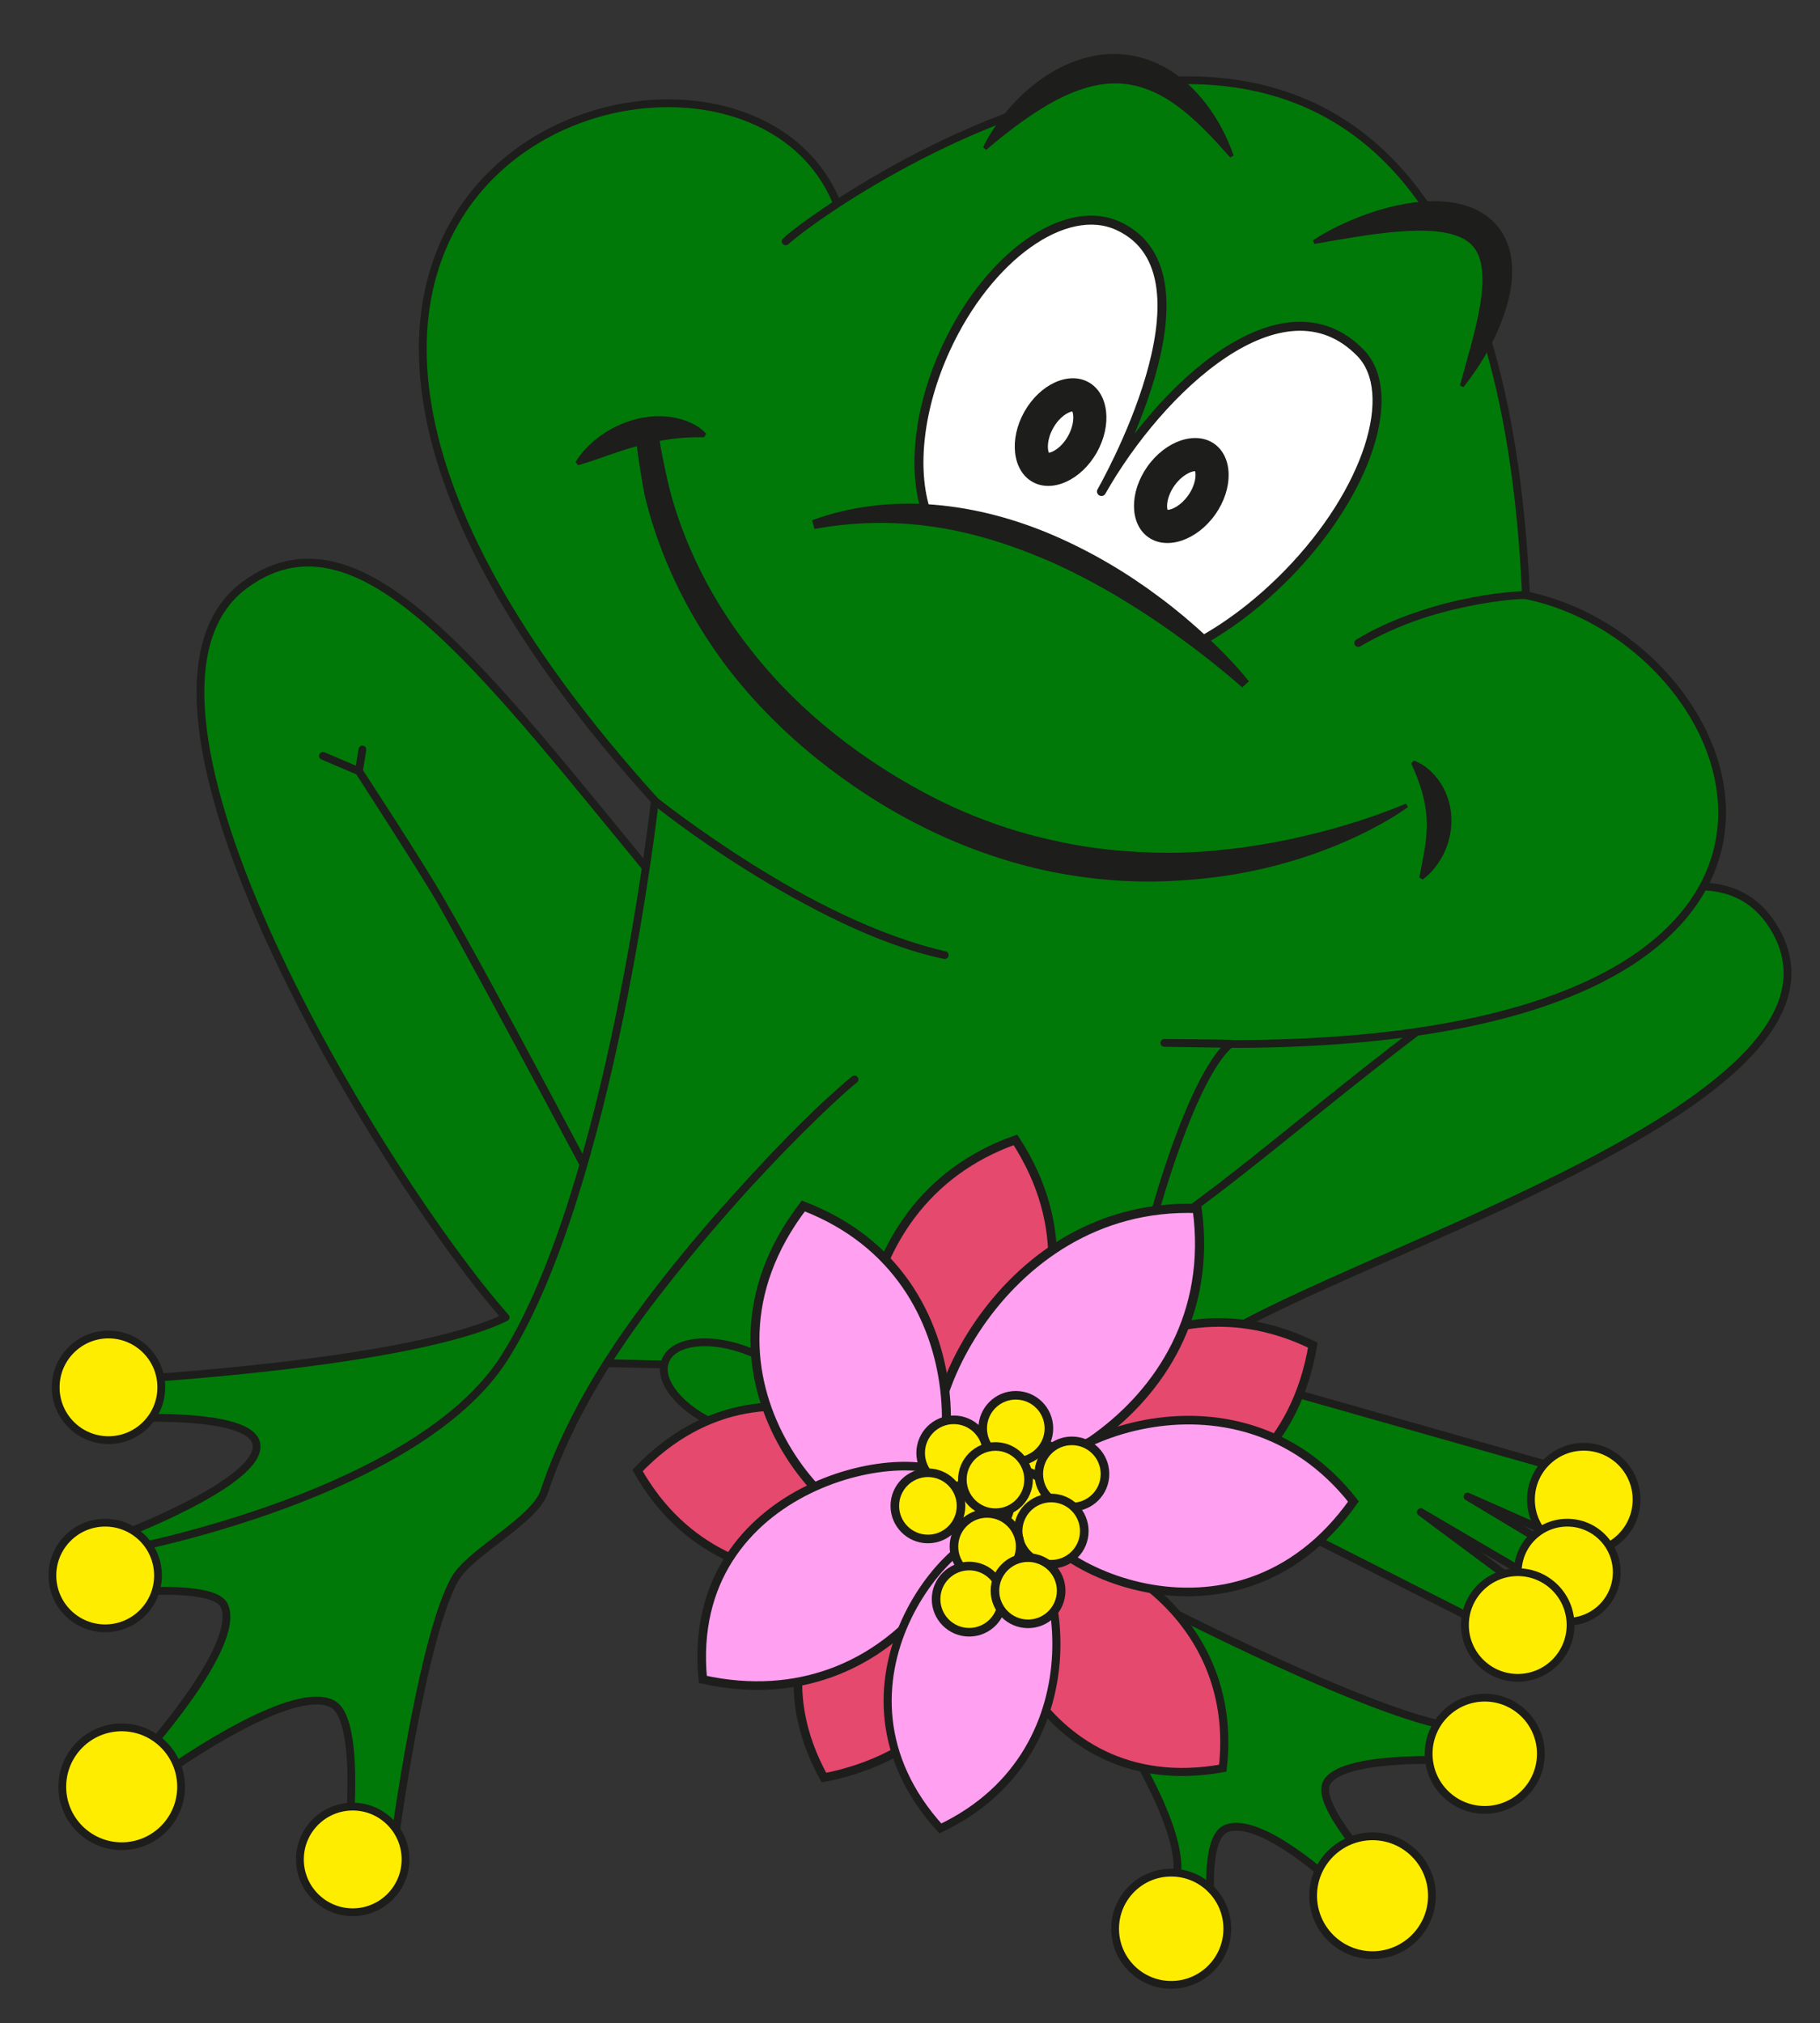
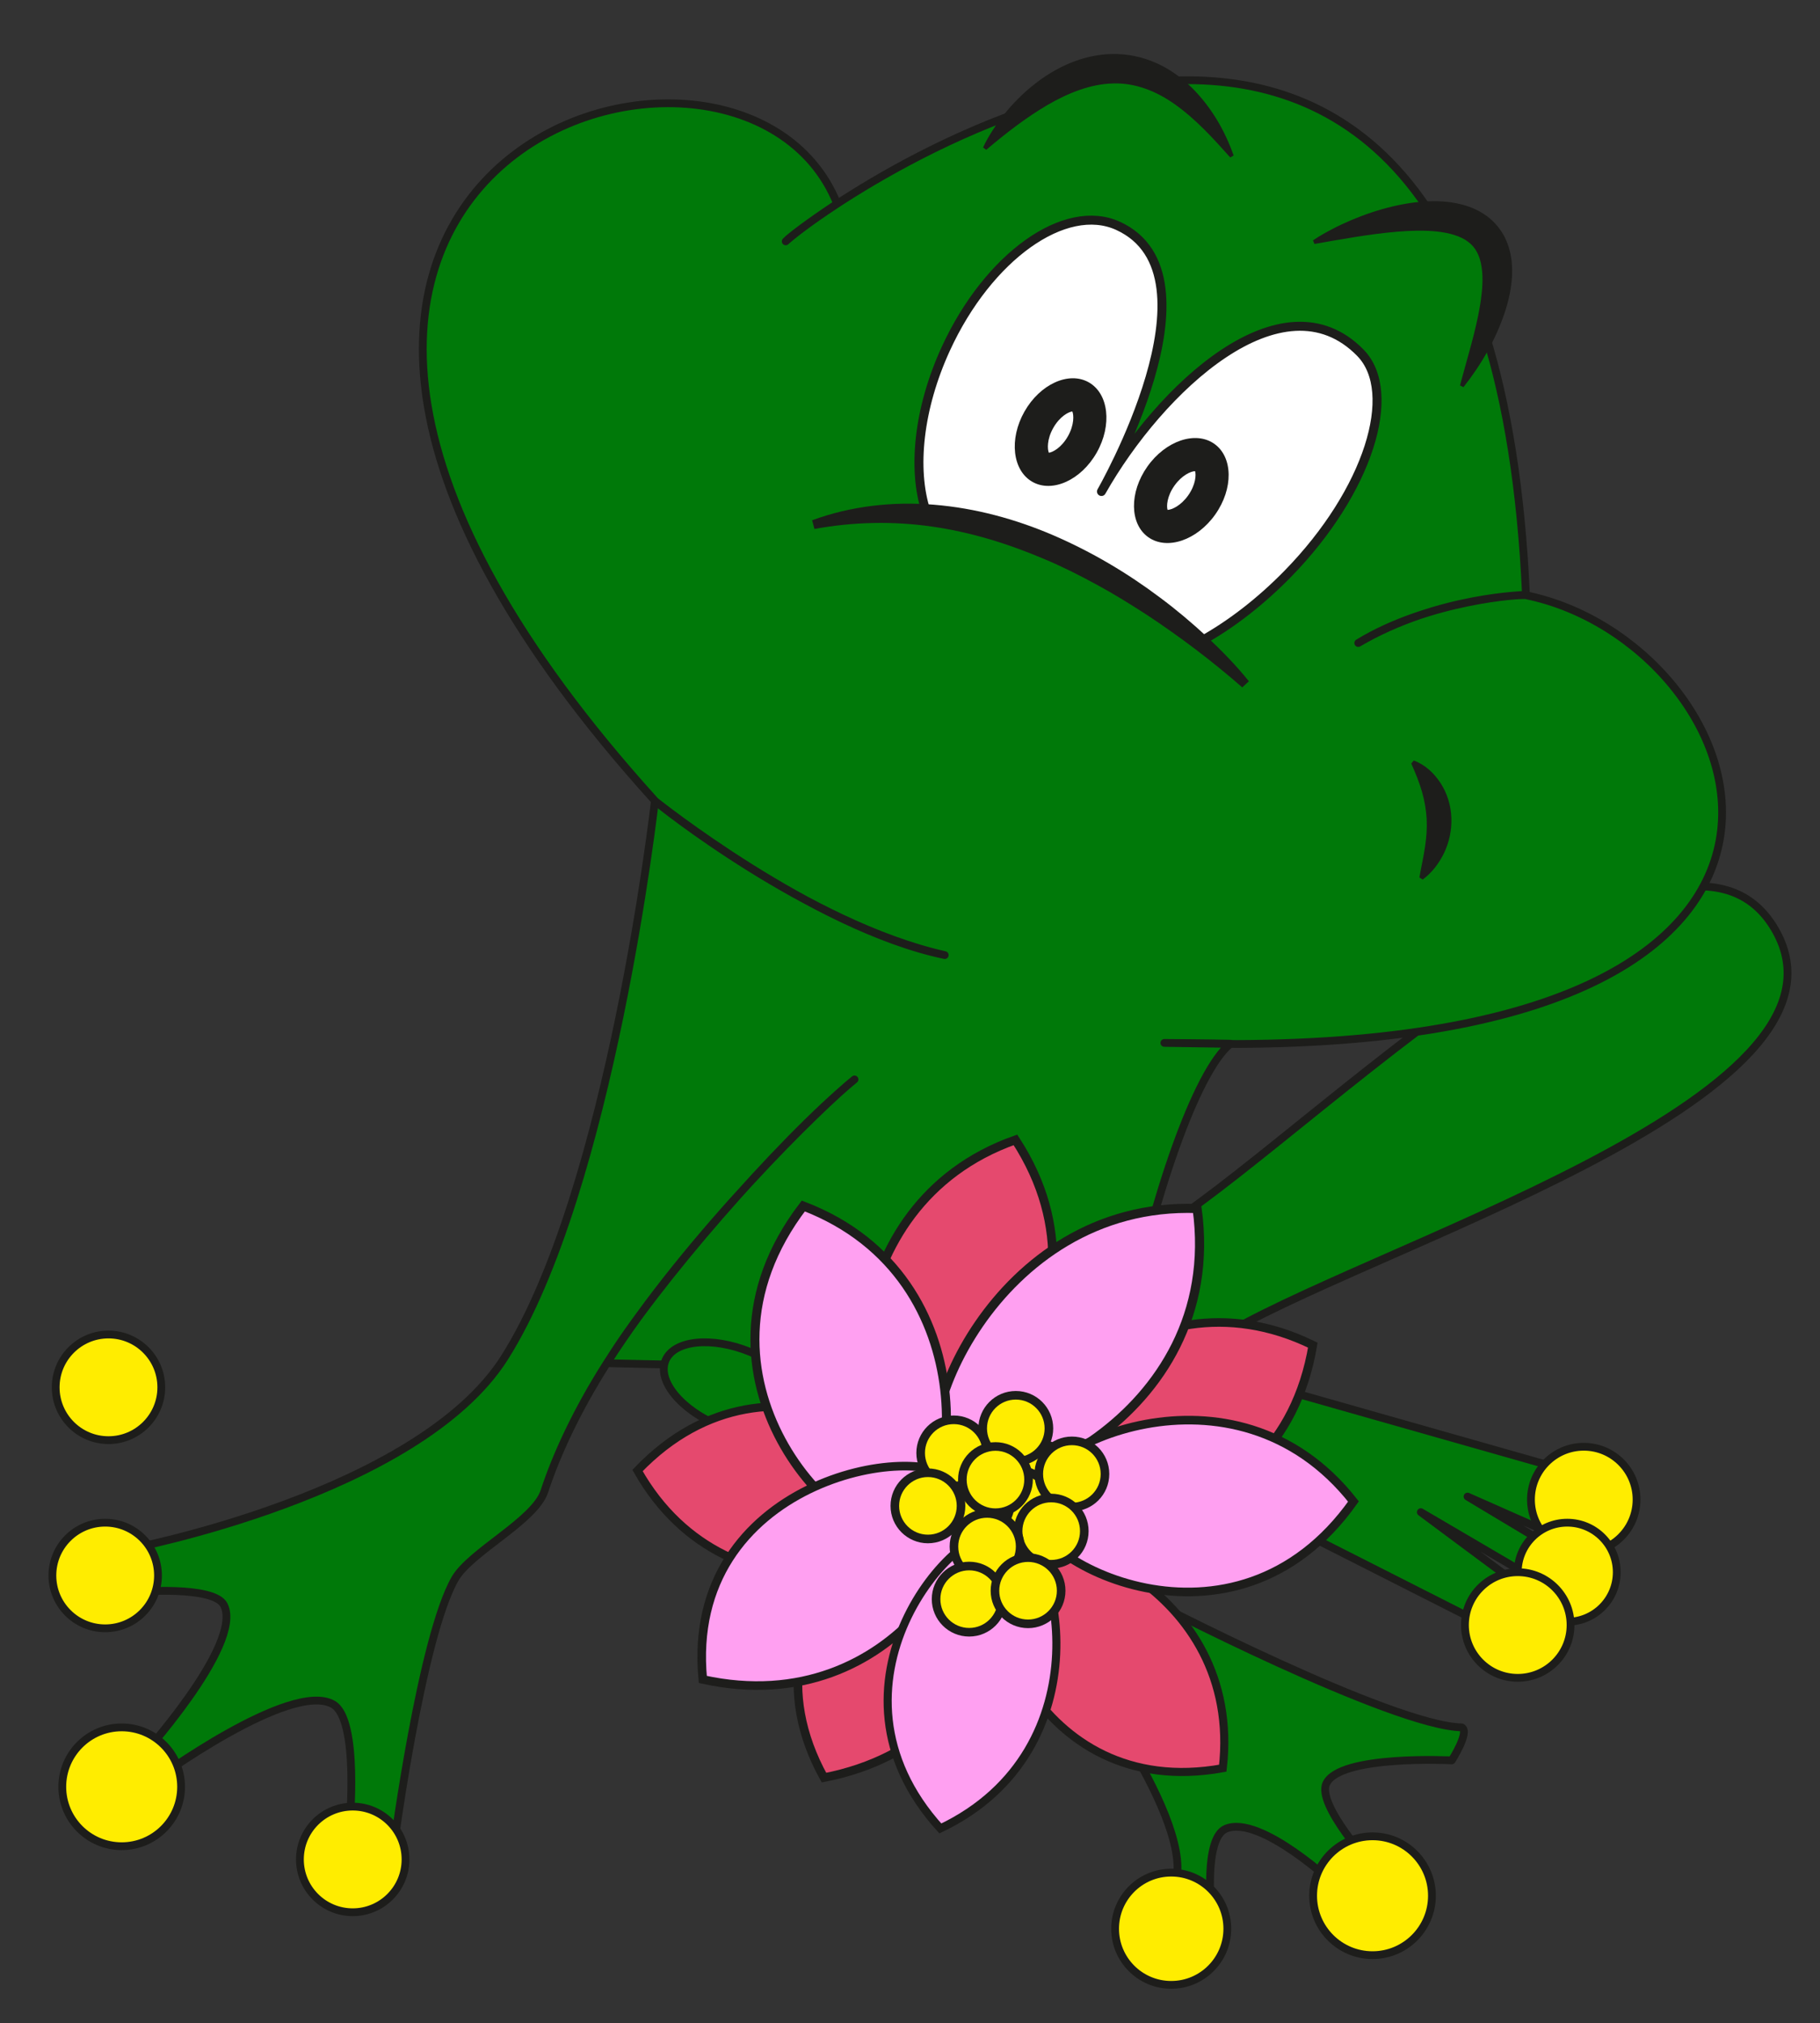
<svg xmlns="http://www.w3.org/2000/svg" version="1.1" id="Vrstva_2" x="0px" y="0px" viewBox="0 0 467.333 519.333" enable-background="new 0 0 467.333 519.333" xml:space="preserve">
  <rect x="0" y="0" width="467.333" height="519.333" fill="#333333" stroke="none" />
  <g>
-     <path fill="#007909" stroke="#1D1D1B" stroke-width="2" stroke-linecap="round" stroke-linejoin="round" stroke-miterlimit="10" d="   M32.333,354.167c0,0,73-4,97.5-16c-30.904-34.767-107-158.5-67-188c32.604-24.046,67.376,31.15,120.5,93.5l-23.875,73.376   c0,0-34.003-64.794-46.313-85.86c-4.949-8.471-20.99-33.215-20.99-33.215l0.904-5.564l-0.904,5.564l-9.229-3.936l9.25,3.948   c0,0,16.141,24.655,20.953,33.172c12.021,21.272,46.453,86.016,46.453,86.016l-47.75,65.499l-74.5,19.5l-6.5-8   c0,0,36.705-13.871,35-23.5c-1.512-8.539-34.5-6.5-34.5-6.5L32.333,354.167z" />
-     <polygon fill="#007909" stroke="#1D1D1B" stroke-width="2" stroke-miterlimit="10" points="326.833,320.167 278.333,320.167    278.333,245.167 389.333,259.167  " />
    <path fill="#007909" stroke="#1D1D1B" stroke-width="2" stroke-miterlimit="10" d="M293.333,318.167   c31.5-15,136-125.501,162.5-79.501c25.15,43.659-107,82-144,105.5C293.833,340.667,289.333,326.667,293.333,318.167z" />
    <polygon fill="#007909" stroke="#1D1D1B" stroke-width="2" stroke-linecap="round" stroke-linejoin="round" stroke-miterlimit="10" points="   316.833,353.167 404.833,378.167 402.833,395.667 376.833,384.167 399.333,397.667 393.833,405.167 364.833,388.167    391.804,408.208 382.333,417.667 307.333,379.667  " />
    <path fill="#007909" stroke="#1D1D1B" stroke-width="2" stroke-linecap="round" stroke-linejoin="round" stroke-miterlimit="10" d="   M32.943,397.649c0,0,74.347-13.996,96.61-49.152c27.315-43.136,38.608-142.915,38.608-142.915s40.569,32.517,74.421,39.585   c-34.915-7.828-73.721-38.845-74.397-39.591C20.933,42.916,189.653-10.964,214.96,52.305c-7.26,4.777-12.19,8.549-13.205,9.652   c15.25-13.759,180.245-126.29,190.078,90.71c0.282,0.099-22.396,0.258-43.07,12.395c18-11.006,42.298-12.644,43.2-12.24   c58.32,12.034,99.155,114.479-74.274,115.167c-5.13-0.07-18.707-0.275-18.707-0.275s11.977,0.078,16.977,0.203   c-17.75,14.376-43.875,130.25-26.235,139.902c6.333,3.707,67.999,35.238,85.594,35.594c2.207,1.045-2.543,8.475-2.543,8.475   s-28.723-1.478-32.203,5.932c-2.581,5.494,11.864,21.186,11.864,21.186l-9.322,5.086c0,0-19.413-18.369-28.331-14.666   c-5.704,2.367-3.767,20.879-3.767,20.879s-10.218-1.18-10.274-4.518c9.306-14.102-24.595-58.549-24.595-58.549l-84.482-76.518   c0,0-33.518-0.725-35.799-0.787c12.01-19.725,44.053-56.765,63.552-72.848c-7.999,6.333-42.754,40.141-63.583,72.832   c-7.765,12.186-13.072,23.772-16.042,32.873c-2.468,7.561-18.949,15.521-22.95,22.486c-8.607,14.99-15.686,68.453-15.686,68.453   l-11.433-4.893c0,0,2.64-27.447-4.237-31.357c-10.811-6.145-45.763,19.492-45.763,19.492l-4.237-5.084   c0,0,27.078-29.631,22.034-39.832c-2.563-5.184-22.882-3.389-22.882-3.389L32.943,397.649z" />
    <path fill="#007909" stroke="#1D1D1B" stroke-width="2" stroke-linecap="round" stroke-linejoin="round" stroke-miterlimit="10" d="   M206.567,363.819c-2.143,5.256-11.871,6.258-21.73,2.236c-9.857-4.018-16.111-11.537-13.969-16.791   c2.143-5.256,11.871-6.258,21.729-2.238C202.456,351.046,208.71,358.565,206.567,363.819z" />
    <circle fill="#FFED00" stroke="#1D1D1B" stroke-width="2" stroke-miterlimit="10" cx="27.858" cy="356.124" r="13.559" />
    <path fill="#FFED00" stroke="#1D1D1B" stroke-width="2" stroke-miterlimit="10" d="M40.571,404.428   c0,7.49-6.071,13.561-13.561,13.561c-7.488,0-13.559-6.07-13.559-13.561c0-7.488,6.07-13.559,13.559-13.559   C34.5,390.87,40.571,396.94,40.571,404.428z" />
    <circle fill="#FFED00" stroke="#1D1D1B" stroke-width="2" stroke-miterlimit="10" cx="31.248" cy="458.667" r="15.254" />
    <circle fill="#FFED00" stroke="#1D1D1B" stroke-width="2" stroke-miterlimit="10" cx="90.57" cy="477.311" r="13.559" />
    <circle fill="#FFED00" stroke="#1D1D1B" stroke-width="2" stroke-miterlimit="10" cx="406.672" cy="384.938" r="13.559" />
    <path fill="#FFED00" stroke="#1D1D1B" stroke-width="2" stroke-miterlimit="10" d="M415.146,403.581   c0,7.021-5.691,12.713-12.712,12.713c-7.021,0-12.712-5.691-12.712-12.713c0-7.02,5.691-12.711,12.712-12.711   C409.455,390.87,415.146,396.561,415.146,403.581z" />
    <path fill="#FFED00" stroke="#1D1D1B" stroke-width="2" stroke-miterlimit="10" d="M403.282,417.141   c0,7.488-6.071,13.559-13.56,13.559c-7.488,0-13.56-6.07-13.56-13.559s6.071-13.56,13.56-13.56   C397.211,403.581,403.282,409.653,403.282,417.141z" />
    <path fill="#FFED00" stroke="#1D1D1B" stroke-width="2" stroke-miterlimit="10" d="M315.147,495.106   c0,7.957-6.45,14.408-14.407,14.408c-7.957,0-14.407-6.451-14.407-14.408c0-7.957,6.45-14.406,14.407-14.406   C308.697,480.7,315.147,487.149,315.147,495.106z" />
    <path fill="#FFED00" stroke="#1D1D1B" stroke-width="2" stroke-miterlimit="10" d="M367.689,486.631   c0,8.426-6.83,15.256-15.255,15.256s-15.255-6.83-15.255-15.256c0-8.424,6.83-15.254,15.255-15.254   S367.689,478.208,367.689,486.631z" />
-     <path fill="#FFED00" stroke="#1D1D1B" stroke-width="2" stroke-miterlimit="10" d="M395.655,450.192   c0,7.957-6.45,14.406-14.407,14.406c-7.957,0-14.407-6.449-14.407-14.406s6.45-14.408,14.407-14.408   C389.205,435.784,395.655,442.235,395.655,450.192z" />
    <path fill="#FFFFFF" stroke="#1D1D1B" stroke-width="2.308" stroke-miterlimit="10" d="M349.304,90.543   c-19.972-20.377-51.472,9.123-66.472,35.623c-0.175,0.309,32-55.5,4.257-68.192c-13.561-6.204-33.34,7.878-44.207,31.51   c-7.06,15.353-8.615,30.948-5.124,41.7c30.574,4.982,58.574,23.482,70.762,33.318c7.401-4.106,15.056-9.943,22.175-17.231   C351.375,126.102,359.279,100.72,349.304,90.543z" />
    <g>
      <path fill="#1D1D1B" d="M208.538,133.551c9.855-3.636,20.705-4.876,31.308-3.988c10.63,0.865,21.039,3.709,30.756,7.901    c9.723,4.209,18.854,9.612,27.246,15.918c4.213,3.131,8.222,6.517,12.061,10.071c3.808,3.602,7.473,7.299,10.772,11.433    l-1.697,1.563c-7.68-6.714-15.878-12.909-24.34-18.511c-4.264-2.763-8.568-5.444-13.018-7.847    c-4.436-2.422-8.946-4.693-13.59-6.63c-9.254-3.924-18.893-6.903-28.808-8.302c-9.914-1.412-20.032-1.213-30.101,0.624    L208.538,133.551z" />
    </g>
    <g>
      <path fill="#007909" d="M337.333,62.167c0,0,72-30,38,37" />
      <path fill="#1D1D1B" d="M337.142,61.704c1.555-1.058,3.175-1.967,4.824-2.833c1.646-0.876,3.339-1.653,5.057-2.388    c3.442-1.453,7.009-2.65,10.72-3.528c3.712-0.859,7.572-1.415,11.637-1.29c2.032,0.057,4.115,0.338,6.233,0.891    c2.106,0.579,4.258,1.504,6.21,2.94c1.947,1.43,3.586,3.424,4.651,5.584c1.045,2.18,1.565,4.455,1.737,6.621    c0.159,2.175,0.041,4.258-0.281,6.253c-0.309,1.996-0.787,3.909-1.377,5.754c-2.395,7.363-6.167,13.843-10.774,19.683    l-0.893-0.452c1.91-7.129,4.099-14.026,5.2-20.796c0.528-3.357,0.808-6.7,0.355-9.597c-0.217-1.442-0.599-2.747-1.191-3.819    c-0.566-1.085-1.32-1.957-2.304-2.68c-1.934-1.48-4.892-2.296-8.072-2.625c-3.197-0.331-6.624-0.229-10.082,0.053    c-6.942,0.588-14.034,1.883-21.27,3.151L337.142,61.704z" />
    </g>
    <g>
      <path fill="#007909" d="M252.833,38.167c0,0,34.5-47.5,63.5,2" />
      <path fill="#1D1D1B" d="M252.43,37.871c0.712-1.589,1.585-3.061,2.514-4.512c0.928-1.451,1.952-2.836,3.036-4.185    c2.176-2.688,4.648-5.17,7.413-7.378c2.76-2.213,5.847-4.119,9.239-5.555c3.394-1.41,7.129-2.321,10.967-2.375    c3.831-0.08,7.712,0.721,11.166,2.258c3.477,1.51,6.501,3.729,9.092,6.212c5.138,5.055,8.648,11.156,10.907,17.578l-0.863,0.506    c-4.48-5.023-8.918-9.859-13.954-13.45c-4.995-3.624-10.534-5.747-16.19-5.549c-5.663,0.143-11.387,2.394-16.802,5.538    c-5.421,3.177-10.602,7.178-15.721,11.504L252.43,37.871z" />
    </g>
    <g>
      <path fill="#1D1D1B" d="M263.05,105.66c-3.993,7.054-3.077,15.126,2.049,18.03c5.127,2.903,12.521-0.463,16.515-7.517    c3.996-7.055,3.079-15.126-2.047-18.03C274.44,95.241,267.046,98.606,263.05,105.66z" />
      <path fill="#FFFFFF" d="M269.323,116.219c-0.385-0.835-0.546-3.412,1.128-6.369c1.699-3,3.951-4.12,4.893-4.235    c0.385,0.835,0.546,3.411-1.129,6.367C272.514,114.985,270.263,116.104,269.323,116.219z" />
    </g>
    <g>
      <path fill="#1D1D1B" d="M294.625,119.755c-4.681,6.618-4.58,14.741,0.228,18.144c4.81,3.403,12.504,0.797,17.186-5.82    c4.685-6.618,4.583-14.741-0.226-18.144C307.004,110.532,299.308,113.137,294.625,119.755z" />
      <path fill="#FFFFFF" d="M299.805,130.889c-0.299-0.871-0.199-3.45,1.762-6.223c1.895-2.676,4.23-3.695,5.294-3.721    c0.299,0.87,0.199,3.448-1.763,6.22C303.203,129.844,300.868,130.863,299.805,130.889z" />
    </g>
    <path fill="#1D1D1B" d="M363.015,195.222c2.918,1.065,5.204,3.22,6.896,5.806c1.687,2.597,2.657,5.734,2.767,8.883   c0.133,3.153-0.567,6.272-1.846,8.998c-1.313,2.718-3.133,5.102-5.518,6.875l-0.85-0.528c0.5-2.862,1.097-5.423,1.454-7.91   c0.37-2.477,0.536-4.837,0.411-7.147c-0.13-2.309-0.52-4.575-1.183-6.91c-0.673-2.329-1.607-4.724-2.769-7.297L363.015,195.222z" />
    <path fill="#E5496E" stroke="#1D1D1B" stroke-width="2.247" stroke-miterlimit="10" d="M230.723,374.79   c13.92,5.084,59.069-37.512,30.02-82.189C213.295,309.337,216.804,369.706,230.723,374.79z" />
-     <path fill="#1D1D1B" d="M361.031,206.297c-9.733,4.047-19.827,7.017-29.989,9.176c-5.094,1.036-10.203,1.934-15.348,2.48   c-5.134,0.618-10.294,0.943-15.445,0.961c-5.153,0.01-10.294-0.278-15.403-0.798c-5.108-0.542-10.176-1.412-15.175-2.562   c-10.014-2.242-19.742-5.738-28.951-10.317c-18.354-9.262-35.18-22.127-47.838-38.316c-6.382-8.045-11.732-16.916-15.779-26.358   c-2.021-4.72-3.721-9.58-5.043-14.534c-0.674-2.473-2.217-9.981-2.406-11.234c-0.09-0.535-0.17-1.082-0.244-1.624   c0.992-0.181,1.988-0.347,3.001-0.479c2.651-0.331,5.405-0.521,8.407-0.439l0.506-0.933c-2.331-2.467-5.525-3.681-8.746-4.221   c-3.245-0.525-6.588-0.252-9.704,0.611c-3.122,0.858-6.04,2.272-8.604,4.101c-2.555,1.85-4.809,4.058-6.477,6.78l0.644,0.844   c3.021-0.853,5.718-1.885,8.382-2.786c2.284-0.802,4.515-1.504,6.738-2.121c0.109,1.717,1.467,10.481,2.104,13.138   c1.303,5.307,3.006,10.503,5.053,15.559c4.098,10.112,9.594,19.649,16.203,28.328c6.646,8.654,14.398,16.424,22.871,23.235   c8.486,6.799,17.617,12.739,27.387,17.589c9.75,4.854,20.094,8.581,30.749,10.972c10.669,2.299,21.628,3.341,32.499,2.818   c5.435-0.233,10.846-0.79,16.198-1.65c5.341-0.93,10.634-2.106,15.795-3.706c2.585-0.781,5.146-1.636,7.662-2.604   c2.52-0.956,5.014-1.973,7.452-3.112c2.447-1.114,4.846-2.332,7.192-3.639c2.346-1.313,4.631-2.706,6.822-4.298L361.031,206.297z" />
    <path fill="#E5496E" stroke="#1D1D1B" stroke-width="2.208" stroke-miterlimit="10" d="M262.041,382.276   c6.495,13.467,66.288,15.275,75.061-36.978C292.635,323.536,255.548,368.809,262.041,382.276z" />
    <path fill="#FFA0F1" stroke="#1D1D1B" stroke-width="2.342" stroke-miterlimit="10" d="M242.609,378.667   c10.853,10.272,72.3-13.869,64.778-68.441C255.259,308.341,231.755,368.395,242.609,378.667z" />
    <path fill="#E5496E" stroke="#1D1D1B" stroke-width="2.134" stroke-miterlimit="10" d="M243.554,389.493   c2.108-14.322-44.583-48.807-79.852-12.016C187.38,419.393,241.446,403.811,243.554,389.493z" />
    <path fill="#FFA0F1" stroke="#1D1D1B" stroke-width="2.308" stroke-miterlimit="10" d="M231.459,393.401   c-14.923,4.652-58.896-39.789-25.19-83.824C254.583,328.044,246.381,388.751,231.459,393.401z" />
    <path fill="#E5496E" stroke="#1D1D1B" stroke-width="2.207" stroke-miterlimit="10" d="M251.572,383.762   c-13.706-6.389-64.786,27.645-40.001,72.551C262.108,446.52,265.276,390.151,251.572,383.762z" />
    <path fill="#FFA0F1" stroke="#1D1D1B" stroke-width="2.207" stroke-miterlimit="10" d="M245.983,380.401   c-10.043-11.305-70.437-0.35-65.52,50.707C230.735,442.184,256.024,391.706,245.983,380.401z" />
    <path fill="#E5496E" stroke="#1D1D1B" stroke-width="2.076" stroke-miterlimit="10" d="M258.21,398.661   c-9.829,10.098,7.107,64.072,55.77,55.23C319.336,407.235,268.038,388.563,258.21,398.661z" />
    <path fill="#FFA0F1" stroke="#1D1D1B" stroke-width="2.076" stroke-miterlimit="10" d="M258.795,392.809   c-13.77-2.994-50.599,39.943-17.341,76.551C283.874,449.21,272.563,395.803,258.795,392.809z" />
    <path fill="#FFA0F1" stroke="#1D1D1B" stroke-width="2.208" stroke-miterlimit="10" d="M263.862,386.102   c-0.006,14.951,53.054,42.576,83.674-0.666C316.953,346.506,263.87,371.151,263.862,386.102z" />
    <circle fill="#FFED00" stroke="#1D1D1B" stroke-width="2.208" stroke-miterlimit="10" cx="266.143" cy="378.907" r="8.5" />
    <circle fill="#FFED00" stroke="#1D1D1B" stroke-width="2.208" stroke-miterlimit="10" cx="261.464" cy="385.928" r="8.5" />
    <path fill="#FFED00" stroke="#1D1D1B" stroke-width="2.208" stroke-miterlimit="10" d="M259.433,385.837   c0,4.695-3.807,8.5-8.5,8.5c-4.694,0-8.501-3.805-8.501-8.5c0-4.693,3.807-8.5,8.501-8.5   C255.627,377.337,259.433,381.143,259.433,385.837z" />
    <circle fill="#FFED00" stroke="#1D1D1B" stroke-width="2.208" stroke-miterlimit="10" cx="260.833" cy="366.667" r="8.5" />
    <circle fill="#FFED00" stroke="#1D1D1B" stroke-width="2.208" stroke-miterlimit="10" cx="244.903" cy="372.965" r="8.5" />
    <circle fill="#FFED00" stroke="#1D1D1B" stroke-width="2.208" stroke-miterlimit="10" cx="255.612" cy="379.807" r="8.5" />
    <circle fill="#FFED00" stroke="#1D1D1B" stroke-width="2.208" stroke-miterlimit="10" cx="275.233" cy="378.368" r="8.5" />
    <circle fill="#FFED00" stroke="#1D1D1B" stroke-width="2.208" stroke-miterlimit="10" cx="269.923" cy="393.038" r="8.5" />
    <circle fill="#FFED00" stroke="#1D1D1B" stroke-width="2.208" stroke-miterlimit="10" cx="253.452" cy="396.997" r="8.5" />
    <circle fill="#FFED00" stroke="#1D1D1B" stroke-width="2.208" stroke-miterlimit="10" cx="248.862" cy="410.497" r="8.5" />
    <circle fill="#FFED00" stroke="#1D1D1B" stroke-width="2.208" stroke-miterlimit="10" cx="263.981" cy="408.337" r="8.5" />
    <circle fill="#FFED00" stroke="#1D1D1B" stroke-width="2.208" stroke-miterlimit="10" cx="238.27" cy="386.553" r="8.5" />
  </g>
</svg>